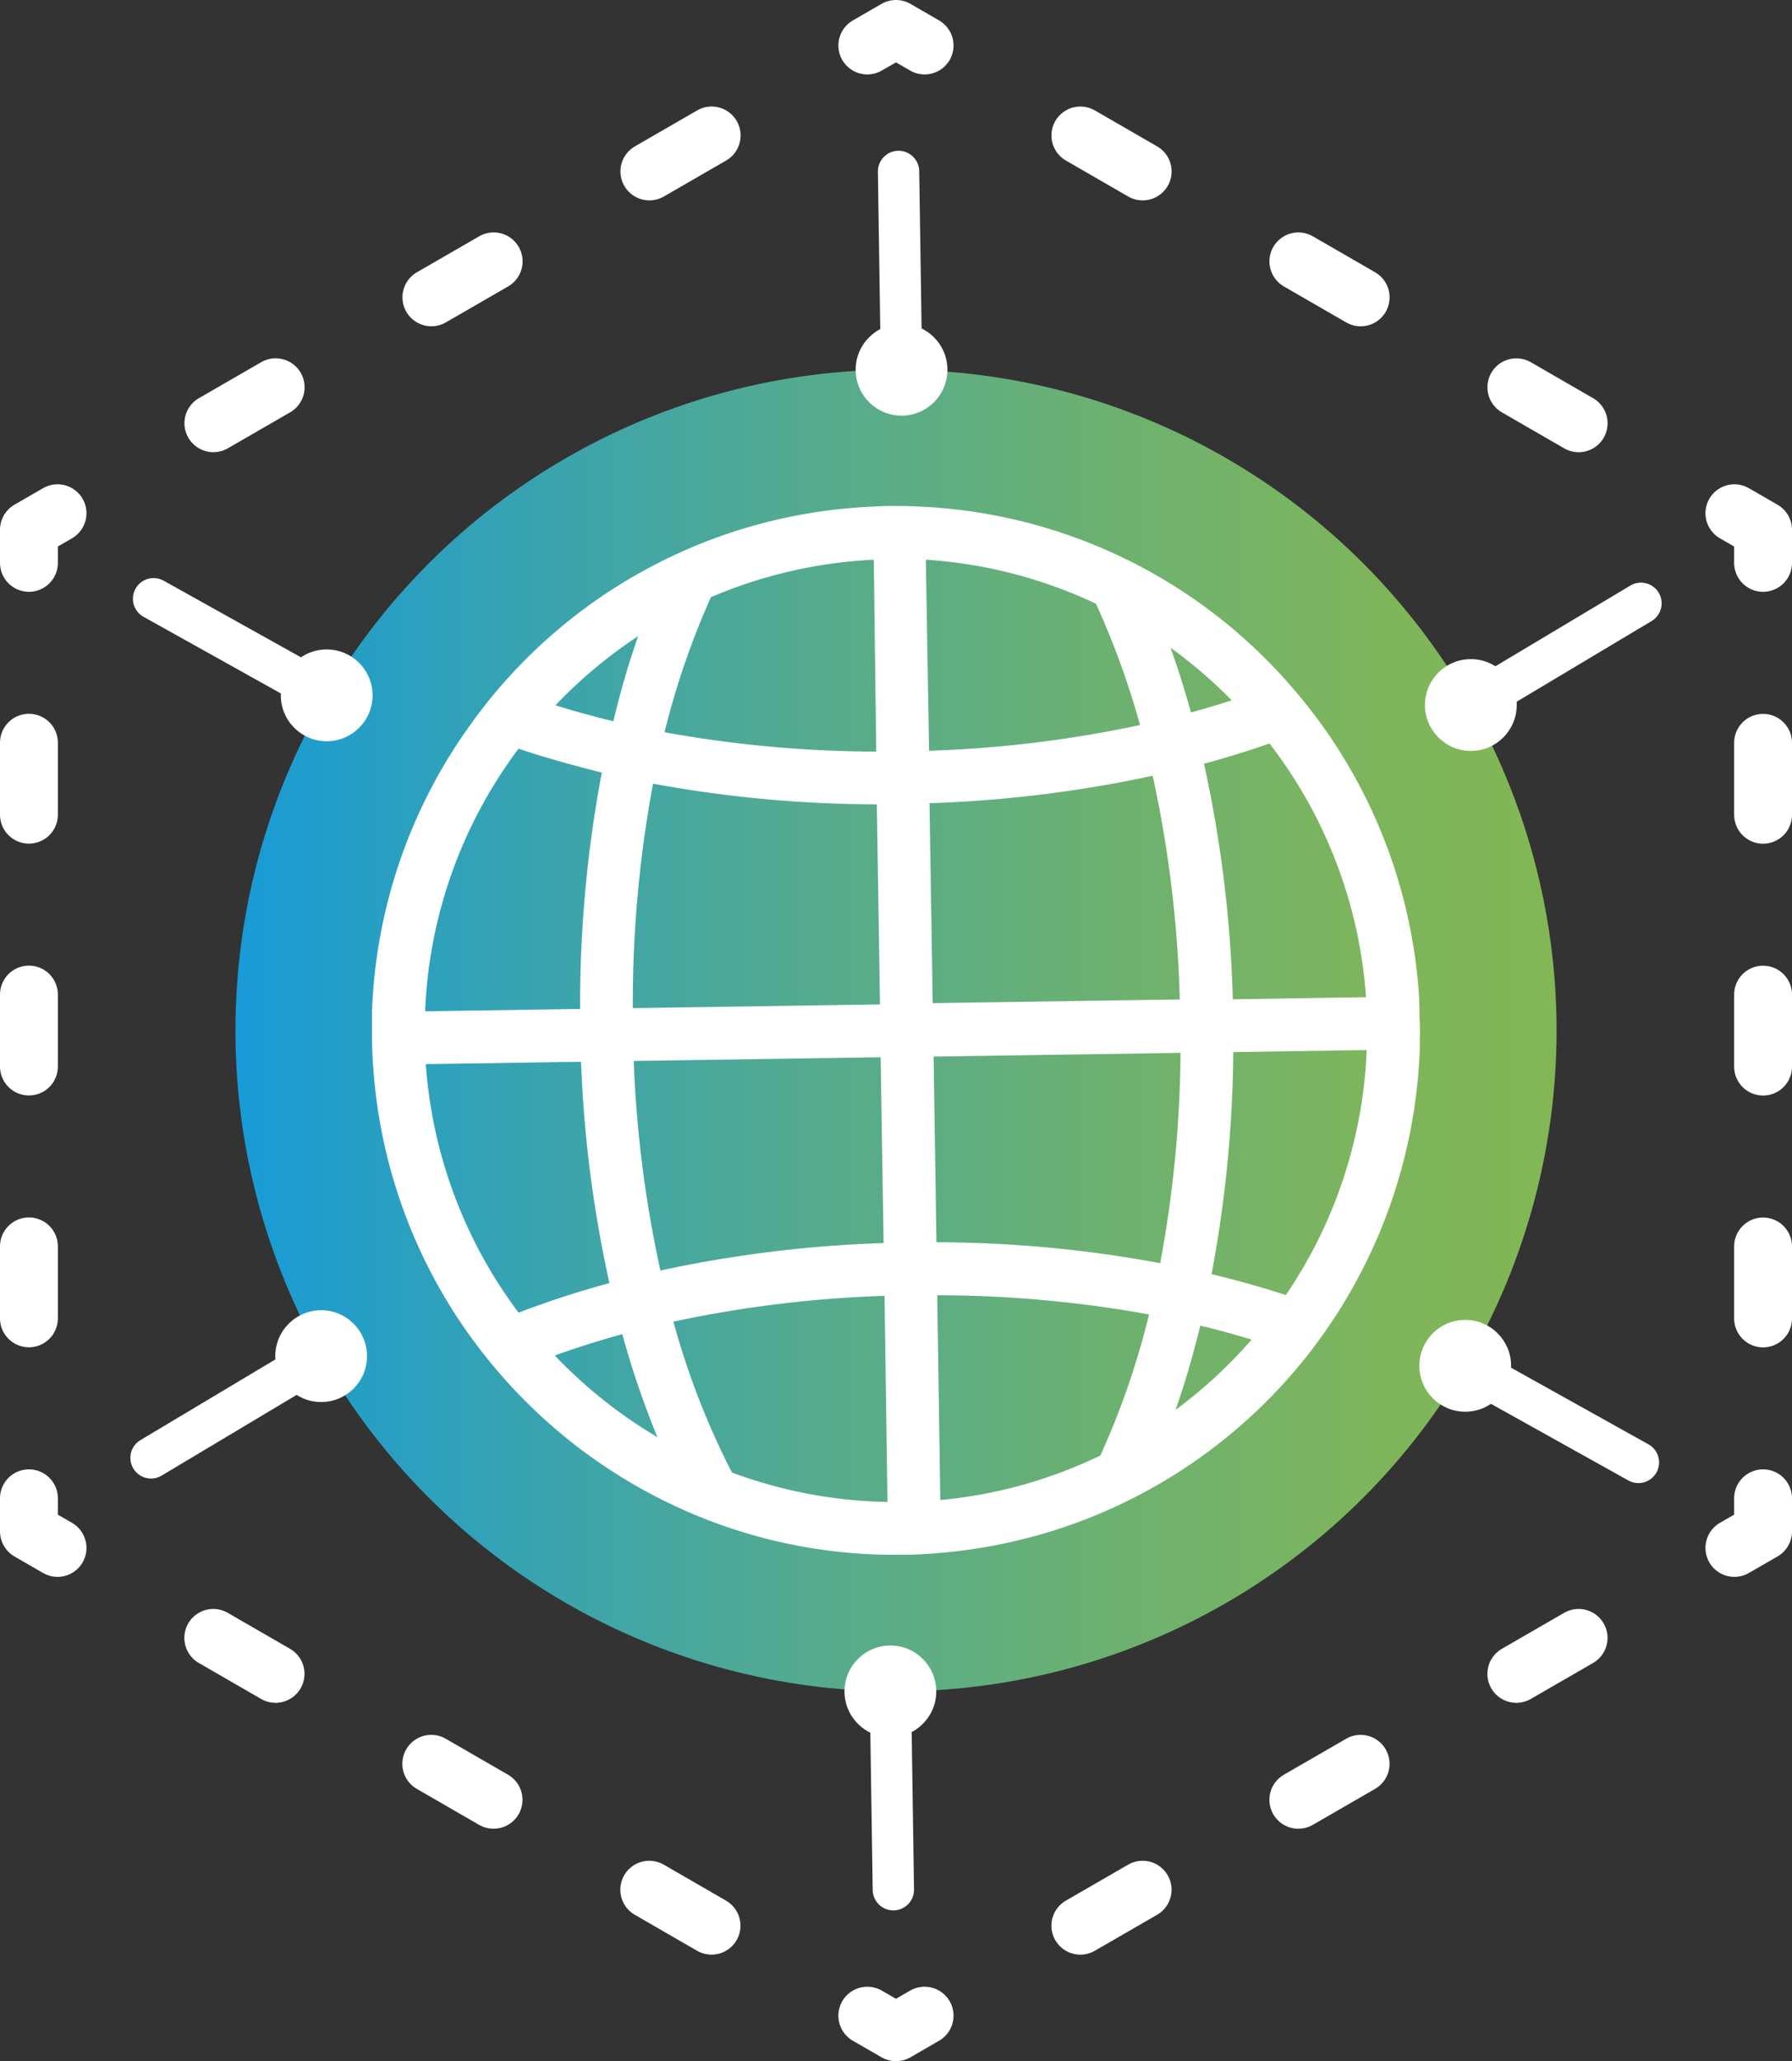
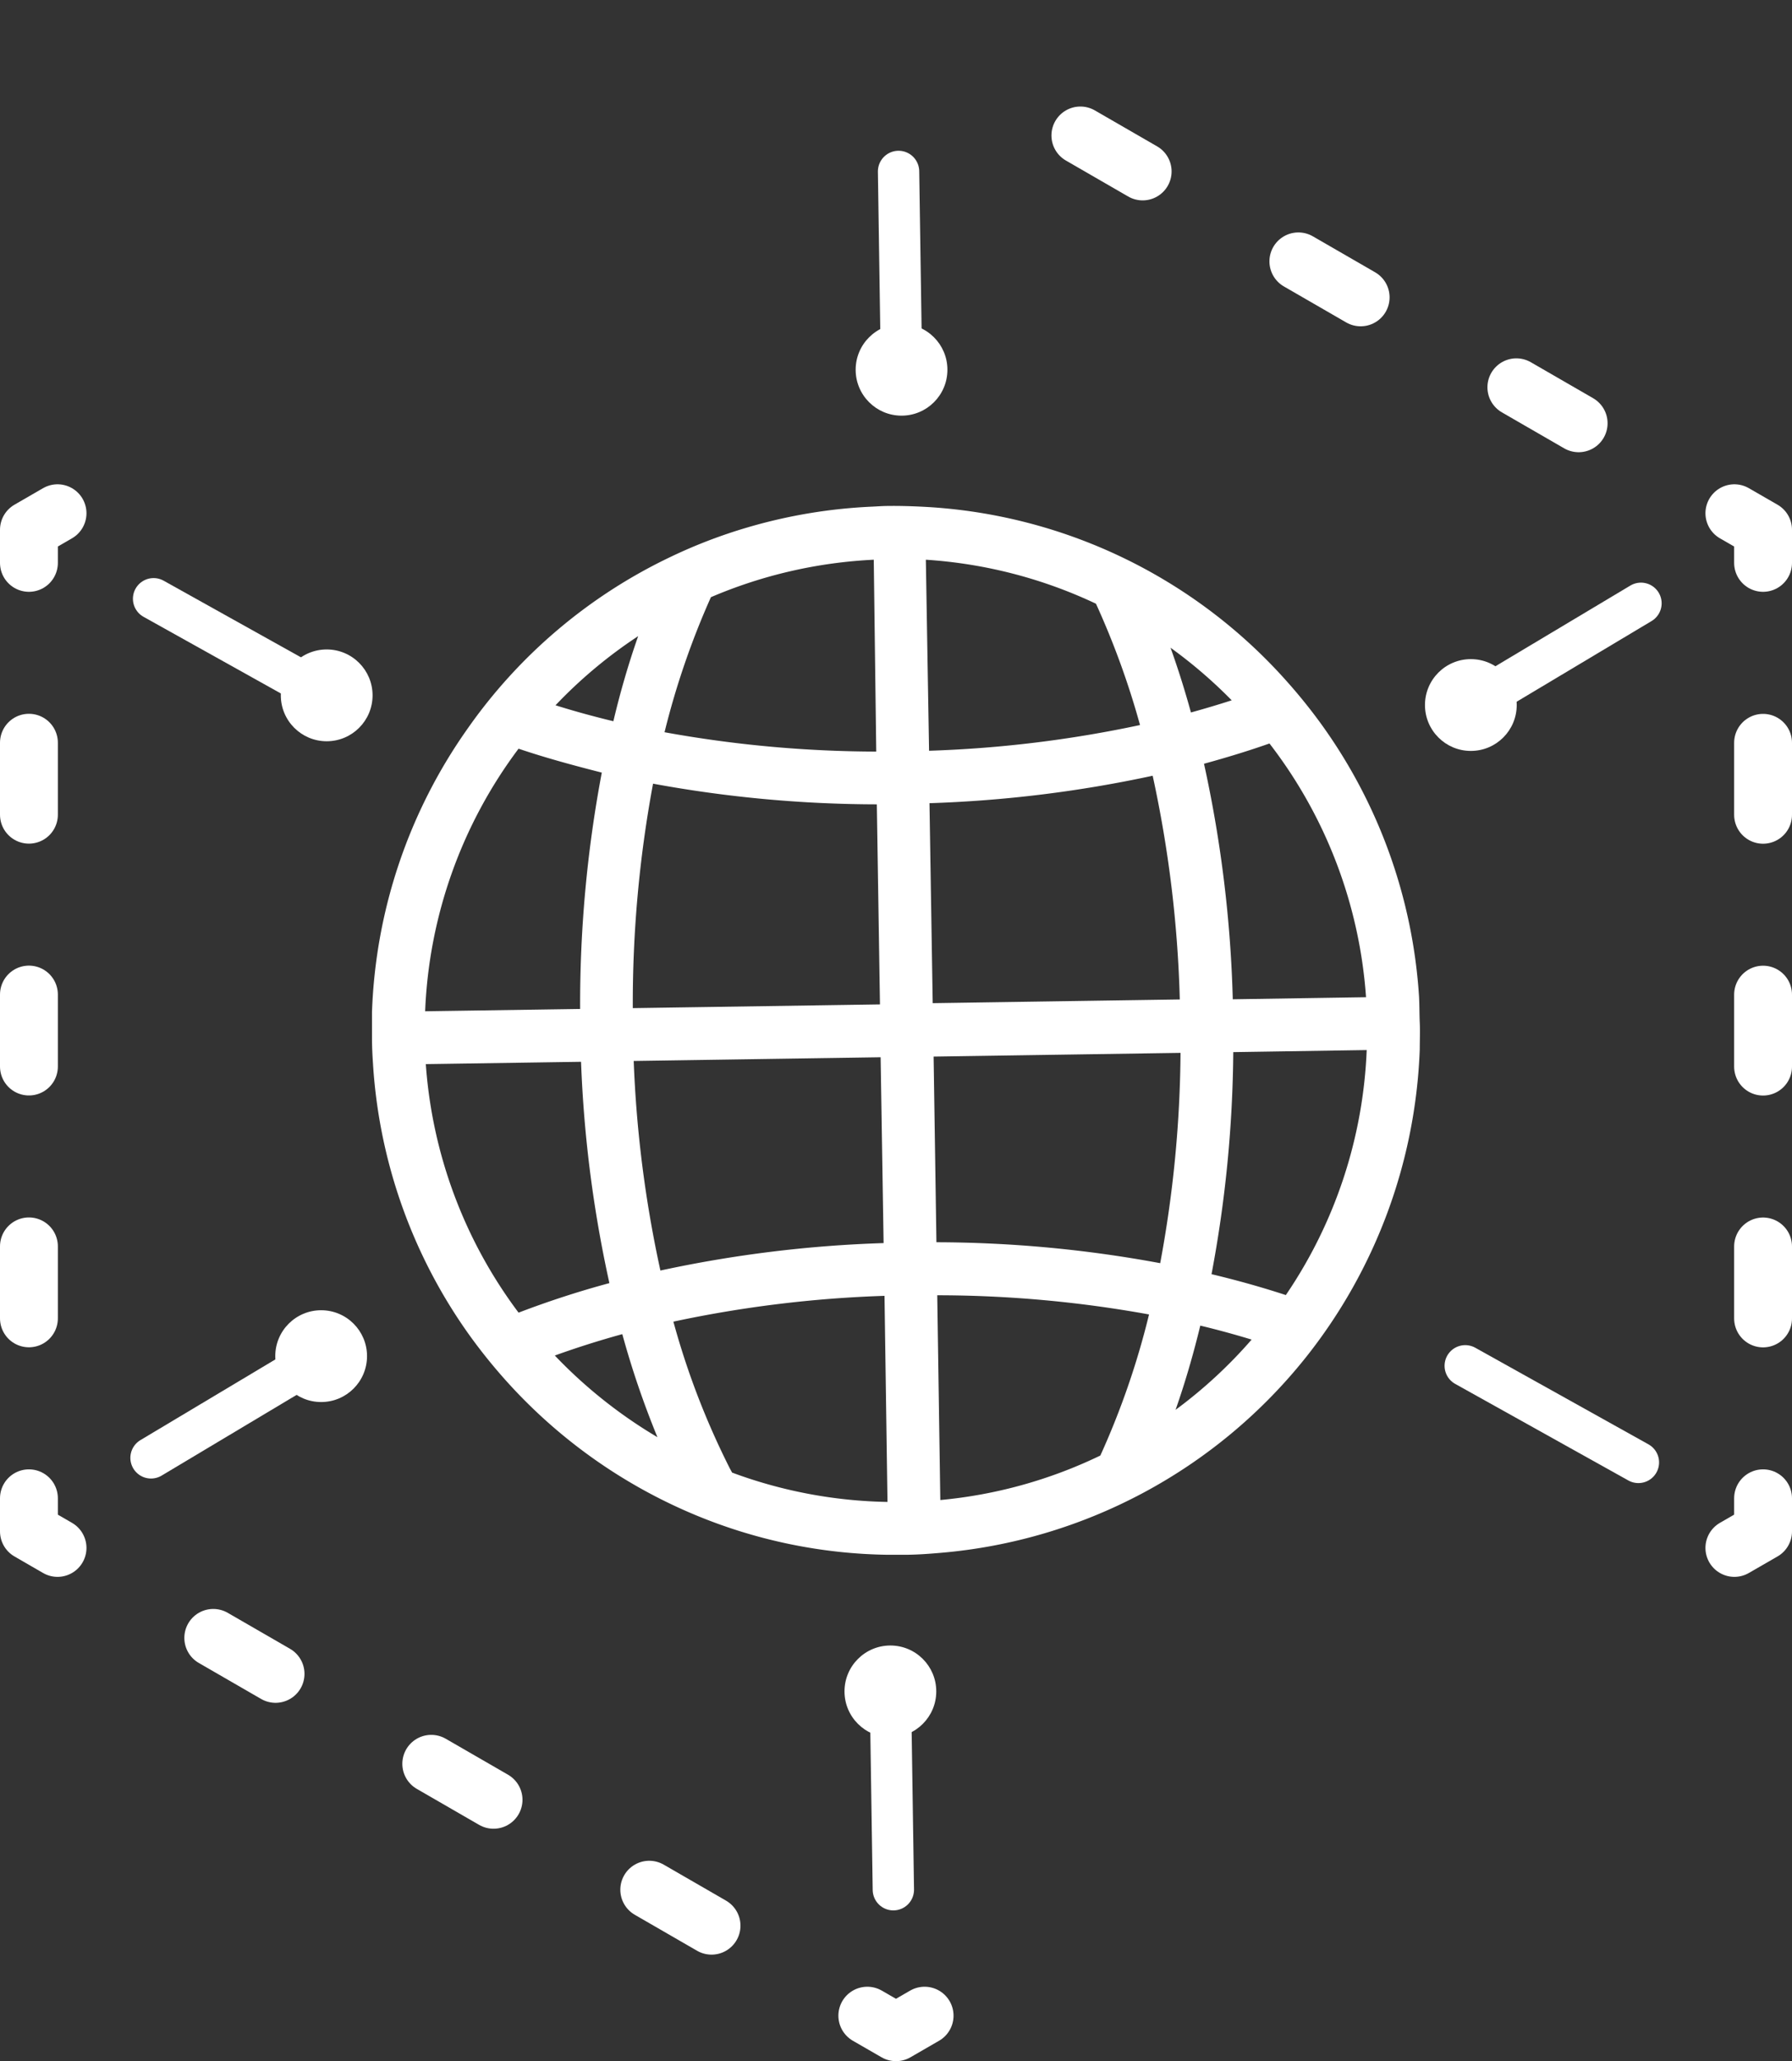
<svg xmlns="http://www.w3.org/2000/svg" viewBox="0 0 216.78 249.23">
  <rect x="0" y="0" width="216.78" height="249.23" fill="#333333" stroke="none" />
  <defs>
    <style>.cls-1,.cls-2,.cls-5{fill:none;stroke:#fff;stroke-linecap:round;stroke-linejoin:round;}.cls-1,.cls-2{stroke-width:7px;}.cls-2{stroke-dasharray:8.7 21.75;}.cls-3{fill:url(#linear-gradient);}.cls-4{fill:#fff;}.cls-5{stroke-width:5px;}</style>
    <linearGradient id="linear-gradient" x1="28.48" y1="124.61" x2="188.3" y2="124.61" gradientUnits="userSpaceOnUse">
      <stop offset="0" stop-color="#179bd7" />
      <stop offset="0.13" stop-color="#2ba0bf" />
      <stop offset="0.41" stop-color="#51aa92" />
      <stop offset="0.66" stop-color="#6cb171" />
      <stop offset="0.86" stop-color="#7db55c" />
      <stop offset="1" stop-color="#83b755" />
    </linearGradient>
  </defs>
  <title>Asset 128@1x</title>
  <g id="Layer_2" data-name="Layer 2">
    <g id="outlined">
      <polyline class="cls-1" points="6.96 62.06 3.5 64.06 3.5 68.06" />
      <line class="cls-2" x1="3.5" y1="89.81" x2="3.5" y2="170.3" />
      <polyline class="cls-1" points="3.5 181.17 3.5 185.17 6.96 187.17" />
      <line class="cls-2" x1="25.8" y1="198.05" x2="95.5" y2="238.29" />
      <polyline class="cls-1" points="104.92 243.73 108.39 245.73 111.85 243.73" />
-       <line class="cls-2" x1="130.69" y1="232.85" x2="200.39" y2="192.61" />
      <polyline class="cls-1" points="209.81 187.17 213.28 185.17 213.28 181.17" />
      <line class="cls-2" x1="213.28" y1="159.42" x2="213.28" y2="78.93" />
      <polyline class="cls-1" points="213.28 68.06 213.28 64.06 209.81 62.06" />
      <line class="cls-2" x1="190.97" y1="51.18" x2="121.27" y2="10.94" />
-       <polyline class="cls-1" points="111.85 5.5 108.39 3.5 104.92 5.5" />
-       <line class="cls-2" x1="86.09" y1="16.38" x2="16.38" y2="56.62" />
    </g>
    <g id="Try_-_Getting_Started" data-name="Try - Getting Started">
-       <circle class="cls-3" cx="108.39" cy="124.61" r="79.91" />
      <circle class="cls-4" cx="39.52" cy="84.08" r="5.55" />
      <line class="cls-5" x1="39.52" y1="84.08" x2="18.58" y2="72.4" />
      <circle class="cls-4" cx="38.85" cy="163.98" r="5.55" />
      <line class="cls-5" x1="38.85" y1="163.98" x2="18.27" y2="176.28" />
      <circle class="cls-4" cx="107.71" cy="204.52" r="5.55" />
      <line class="cls-5" x1="107.71" y1="204.52" x2="108.07" y2="228.5" />
-       <circle class="cls-4" cx="177.25" cy="165.15" r="5.55" />
      <line class="cls-5" x1="177.25" y1="165.15" x2="198.2" y2="176.83" />
      <circle class="cls-4" cx="177.93" cy="85.25" r="5.55" />
      <line class="cls-5" x1="177.93" y1="85.25" x2="198.51" y2="72.95" />
      <circle class="cls-4" cx="109.06" cy="44.71" r="5.55" />
      <line class="cls-5" x1="109.06" y1="44.71" x2="108.7" y2="20.73" />
      <path class="cls-4" d="M171.66,120.47a63.1,63.1,0,0,0-11.89-33,65.37,65.37,0,0,0-4.19-5.18,63.13,63.13,0,0,0-43.64-21c-1.49-.08-3-.13-4.51-.11-.63,0-1.25.05-1.88.08a63.24,63.24,0,0,0-15.11,2.51,61.72,61.72,0,0,0-9.28,3.55A63.06,63.06,0,0,0,56.52,88.17,63.08,63.08,0,0,0,45,122.38c0,1.06,0,2.12,0,3.19s.06,2.14.13,3.19a63.06,63.06,0,0,0,11.56,32.55,65.79,65.79,0,0,0,4.1,5.16,63.61,63.61,0,0,0,23.3,16.71A62.68,62.68,0,0,0,107.46,188c.63,0,1.25,0,1.88,0,1.52,0,3-.11,4.51-.24a63.36,63.36,0,0,0,44.08-23.58,63.55,63.55,0,0,0,13.82-37.33c0-1.06.05-2.13,0-3.2S171.72,121.53,171.66,120.47ZM77.2,76.92c-1.14,3.25-2.15,6.69-3,10.29-2.4-.58-4.74-1.22-7-1.93A57.09,57.09,0,0,1,77.2,76.92ZM62.73,90.53c3.19,1.08,6.56,2,10.07,2.89A150.43,150.43,0,0,0,70.18,122l-18.75.28A56.63,56.63,0,0,1,62.73,90.53Zm0,68.19a56.72,56.72,0,0,1-11.22-30.05l18.78-.28a149.35,149.35,0,0,0,3.43,26.76A113.29,113.29,0,0,0,62.74,158.72Zm4.38,5.19q3.93-1.42,8.17-2.59a107.59,107.59,0,0,0,4.25,12.46A57.91,57.91,0,0,1,67.12,163.91Zm40.25,17.7a56.73,56.73,0,0,1-18.8-3.55c-.09-.18-.19-.35-.29-.54a94.43,94.43,0,0,1-6.81-17.71A144.24,144.24,0,0,1,107,156.69Zm-.47-31.3a150.13,150.13,0,0,0-27,3.32,143.79,143.79,0,0,1-3.23-25.34l29.87-.45Zm-.44-28.86-29.9.45A144.92,144.92,0,0,1,79,94.76a150.65,150.65,0,0,0,27.07,2.5ZM106,90.88a145,145,0,0,1-25.61-2.34A96.55,96.55,0,0,1,86,72.21a57,57,0,0,1,19.7-4.53Zm43-6.2q-2.42.78-4.93,1.47-1.12-4.07-2.47-7.83A57.59,57.59,0,0,1,149,84.68Zm-37-17A56.73,56.73,0,0,1,132.58,73a98.3,98.3,0,0,1,5.33,14.67,144.26,144.26,0,0,1-25.52,3.11Zm.44,29.44a151.16,151.16,0,0,0,27-3.32,144.78,144.78,0,0,1,3.28,27.05l-29.89.45ZM133.11,176a56.51,56.51,0,0,1-19.36,5.38l-.37-24.76A144,144,0,0,1,139,158.94,96.26,96.26,0,0,1,133.11,176Zm-19.83-25.77-.34-22.47,29.87-.45a143.55,143.55,0,0,1-2.46,25.43A149.72,149.72,0,0,0,113.28,150.21Zm28.92,20.27q1.7-4.84,3-10.21c2.13.51,4.2,1.08,6.21,1.69A56.88,56.88,0,0,1,142.2,170.48Zm13.36-13.9q-4.31-1.41-9-2.53a150.61,150.61,0,0,0,2.63-26.85l16.14-.25A56.61,56.61,0,0,1,155.56,156.58Zm-6.43-35.77a151.28,151.28,0,0,0-3.48-28.48c2.74-.75,5.39-1.56,7.92-2.45a56.64,56.64,0,0,1,11.68,30.68Z" />
    </g>
  </g>
</svg>